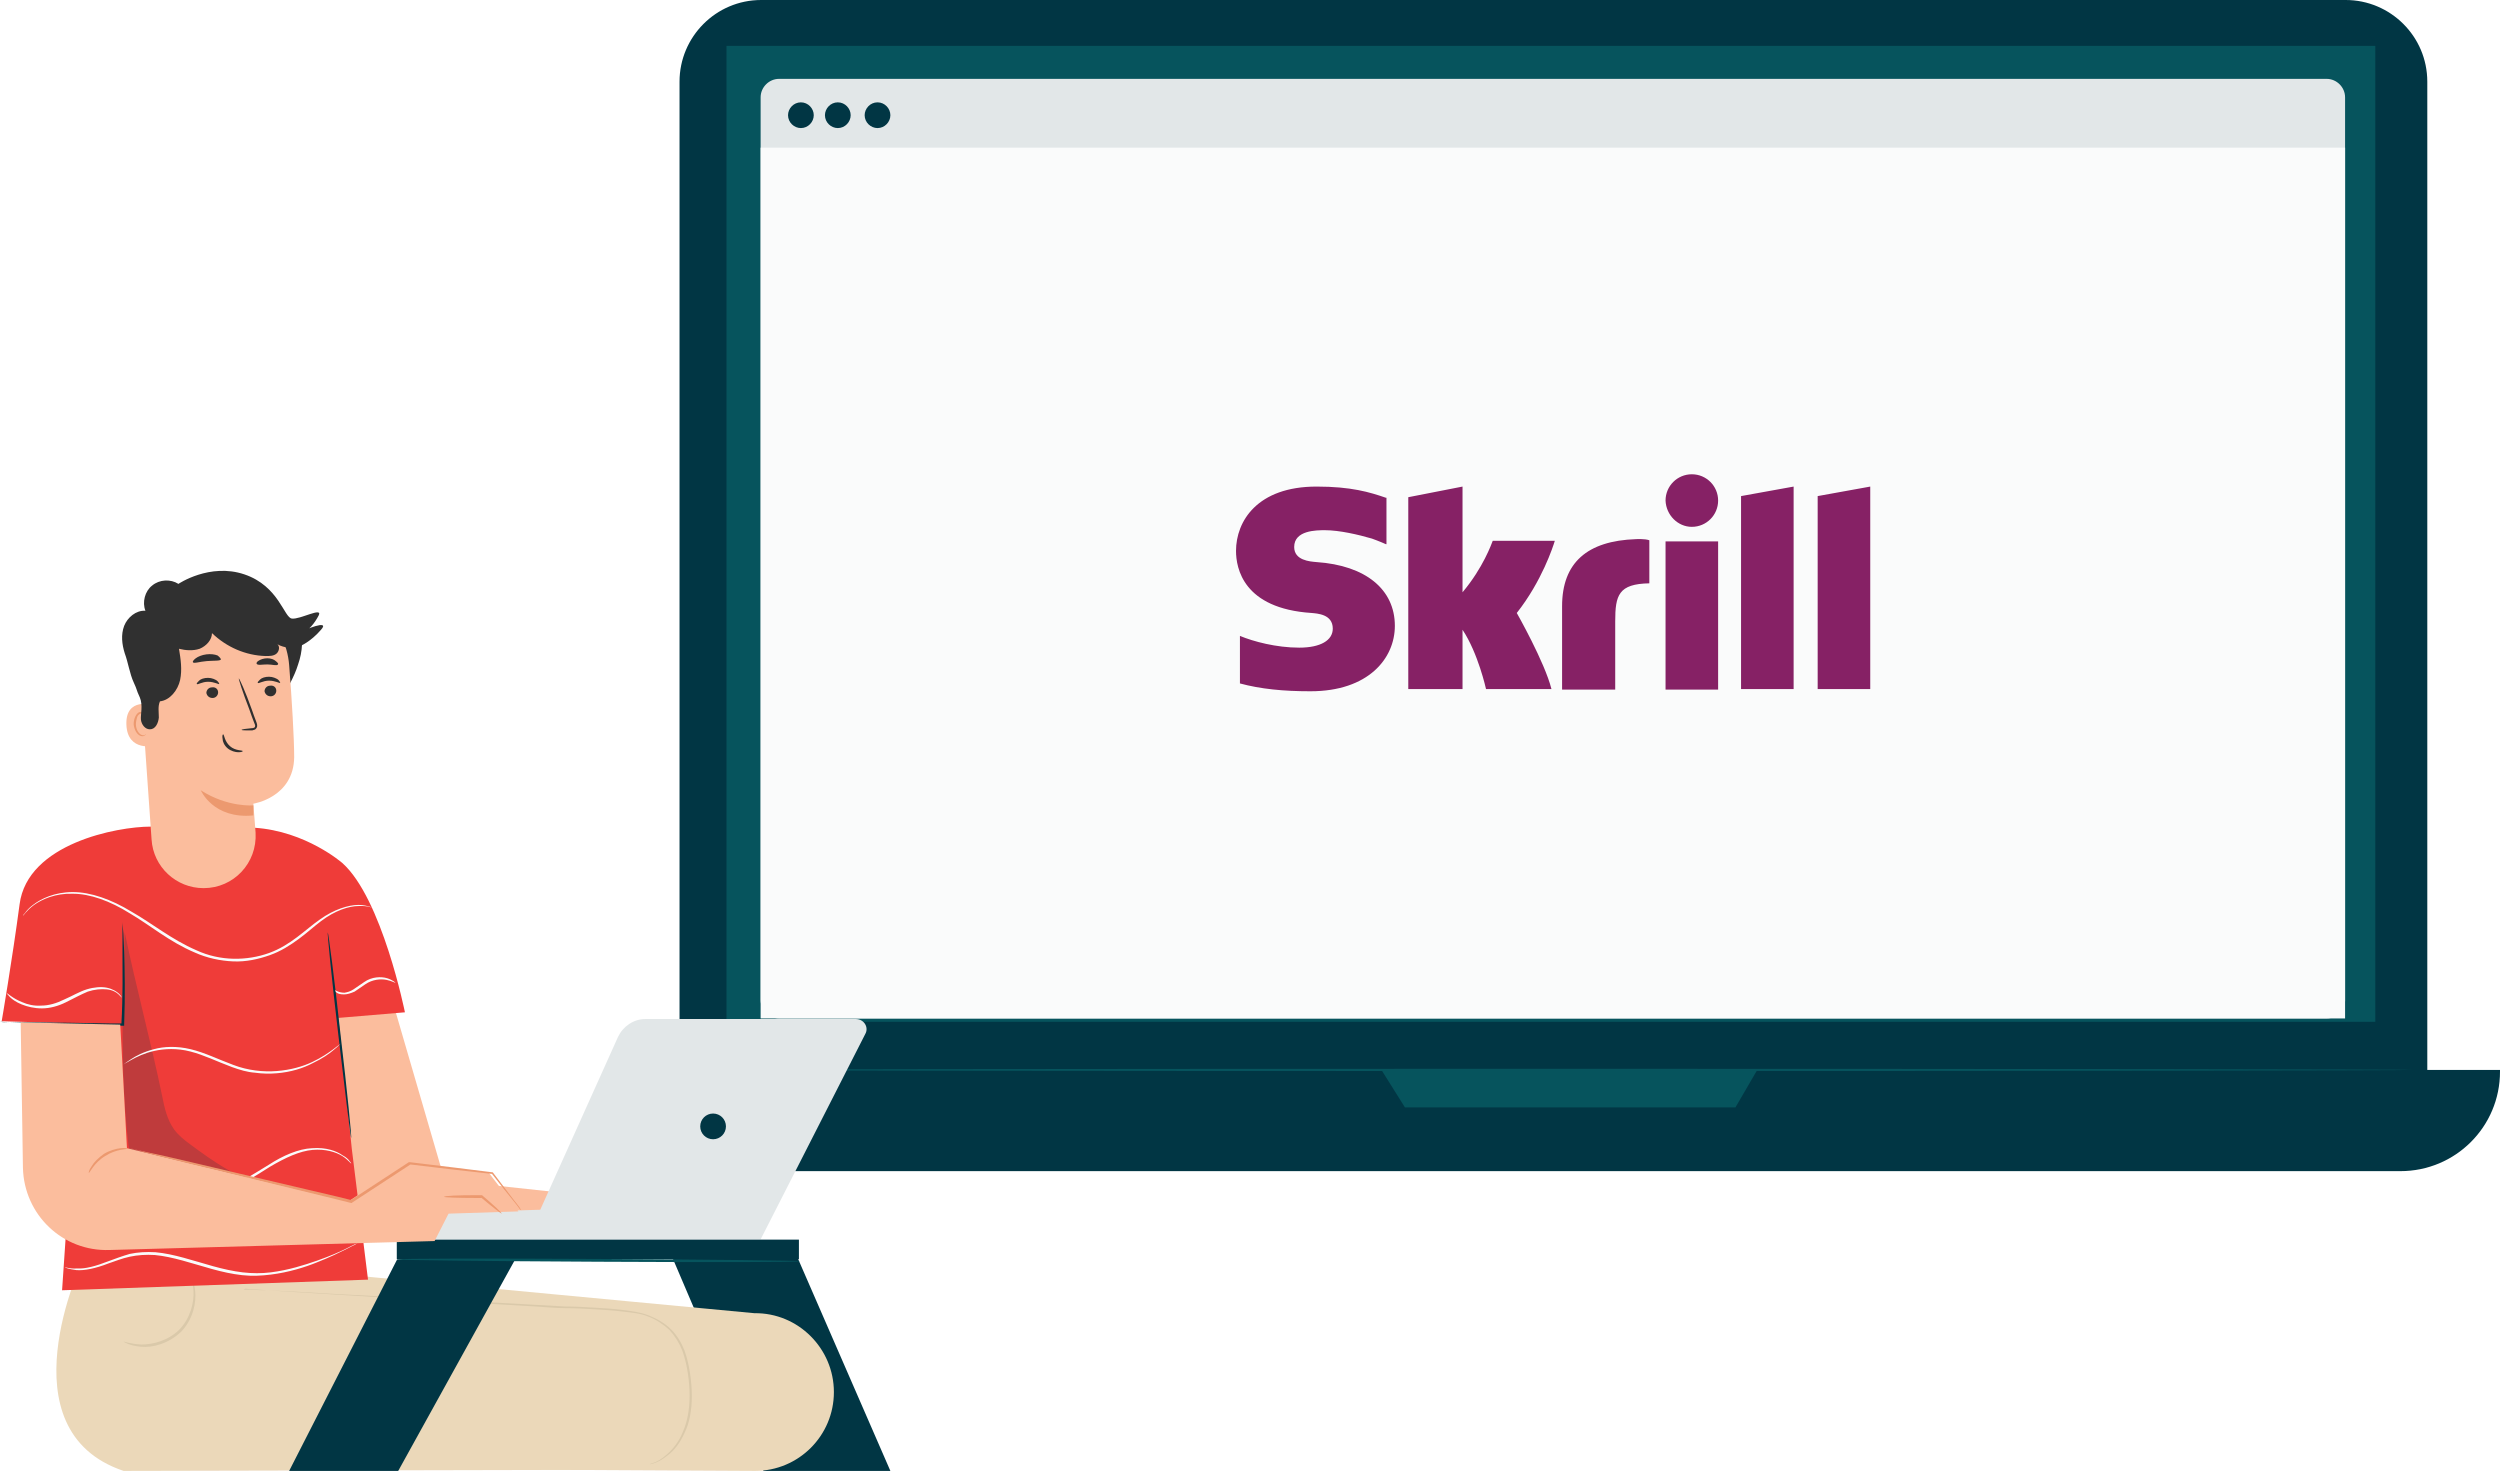
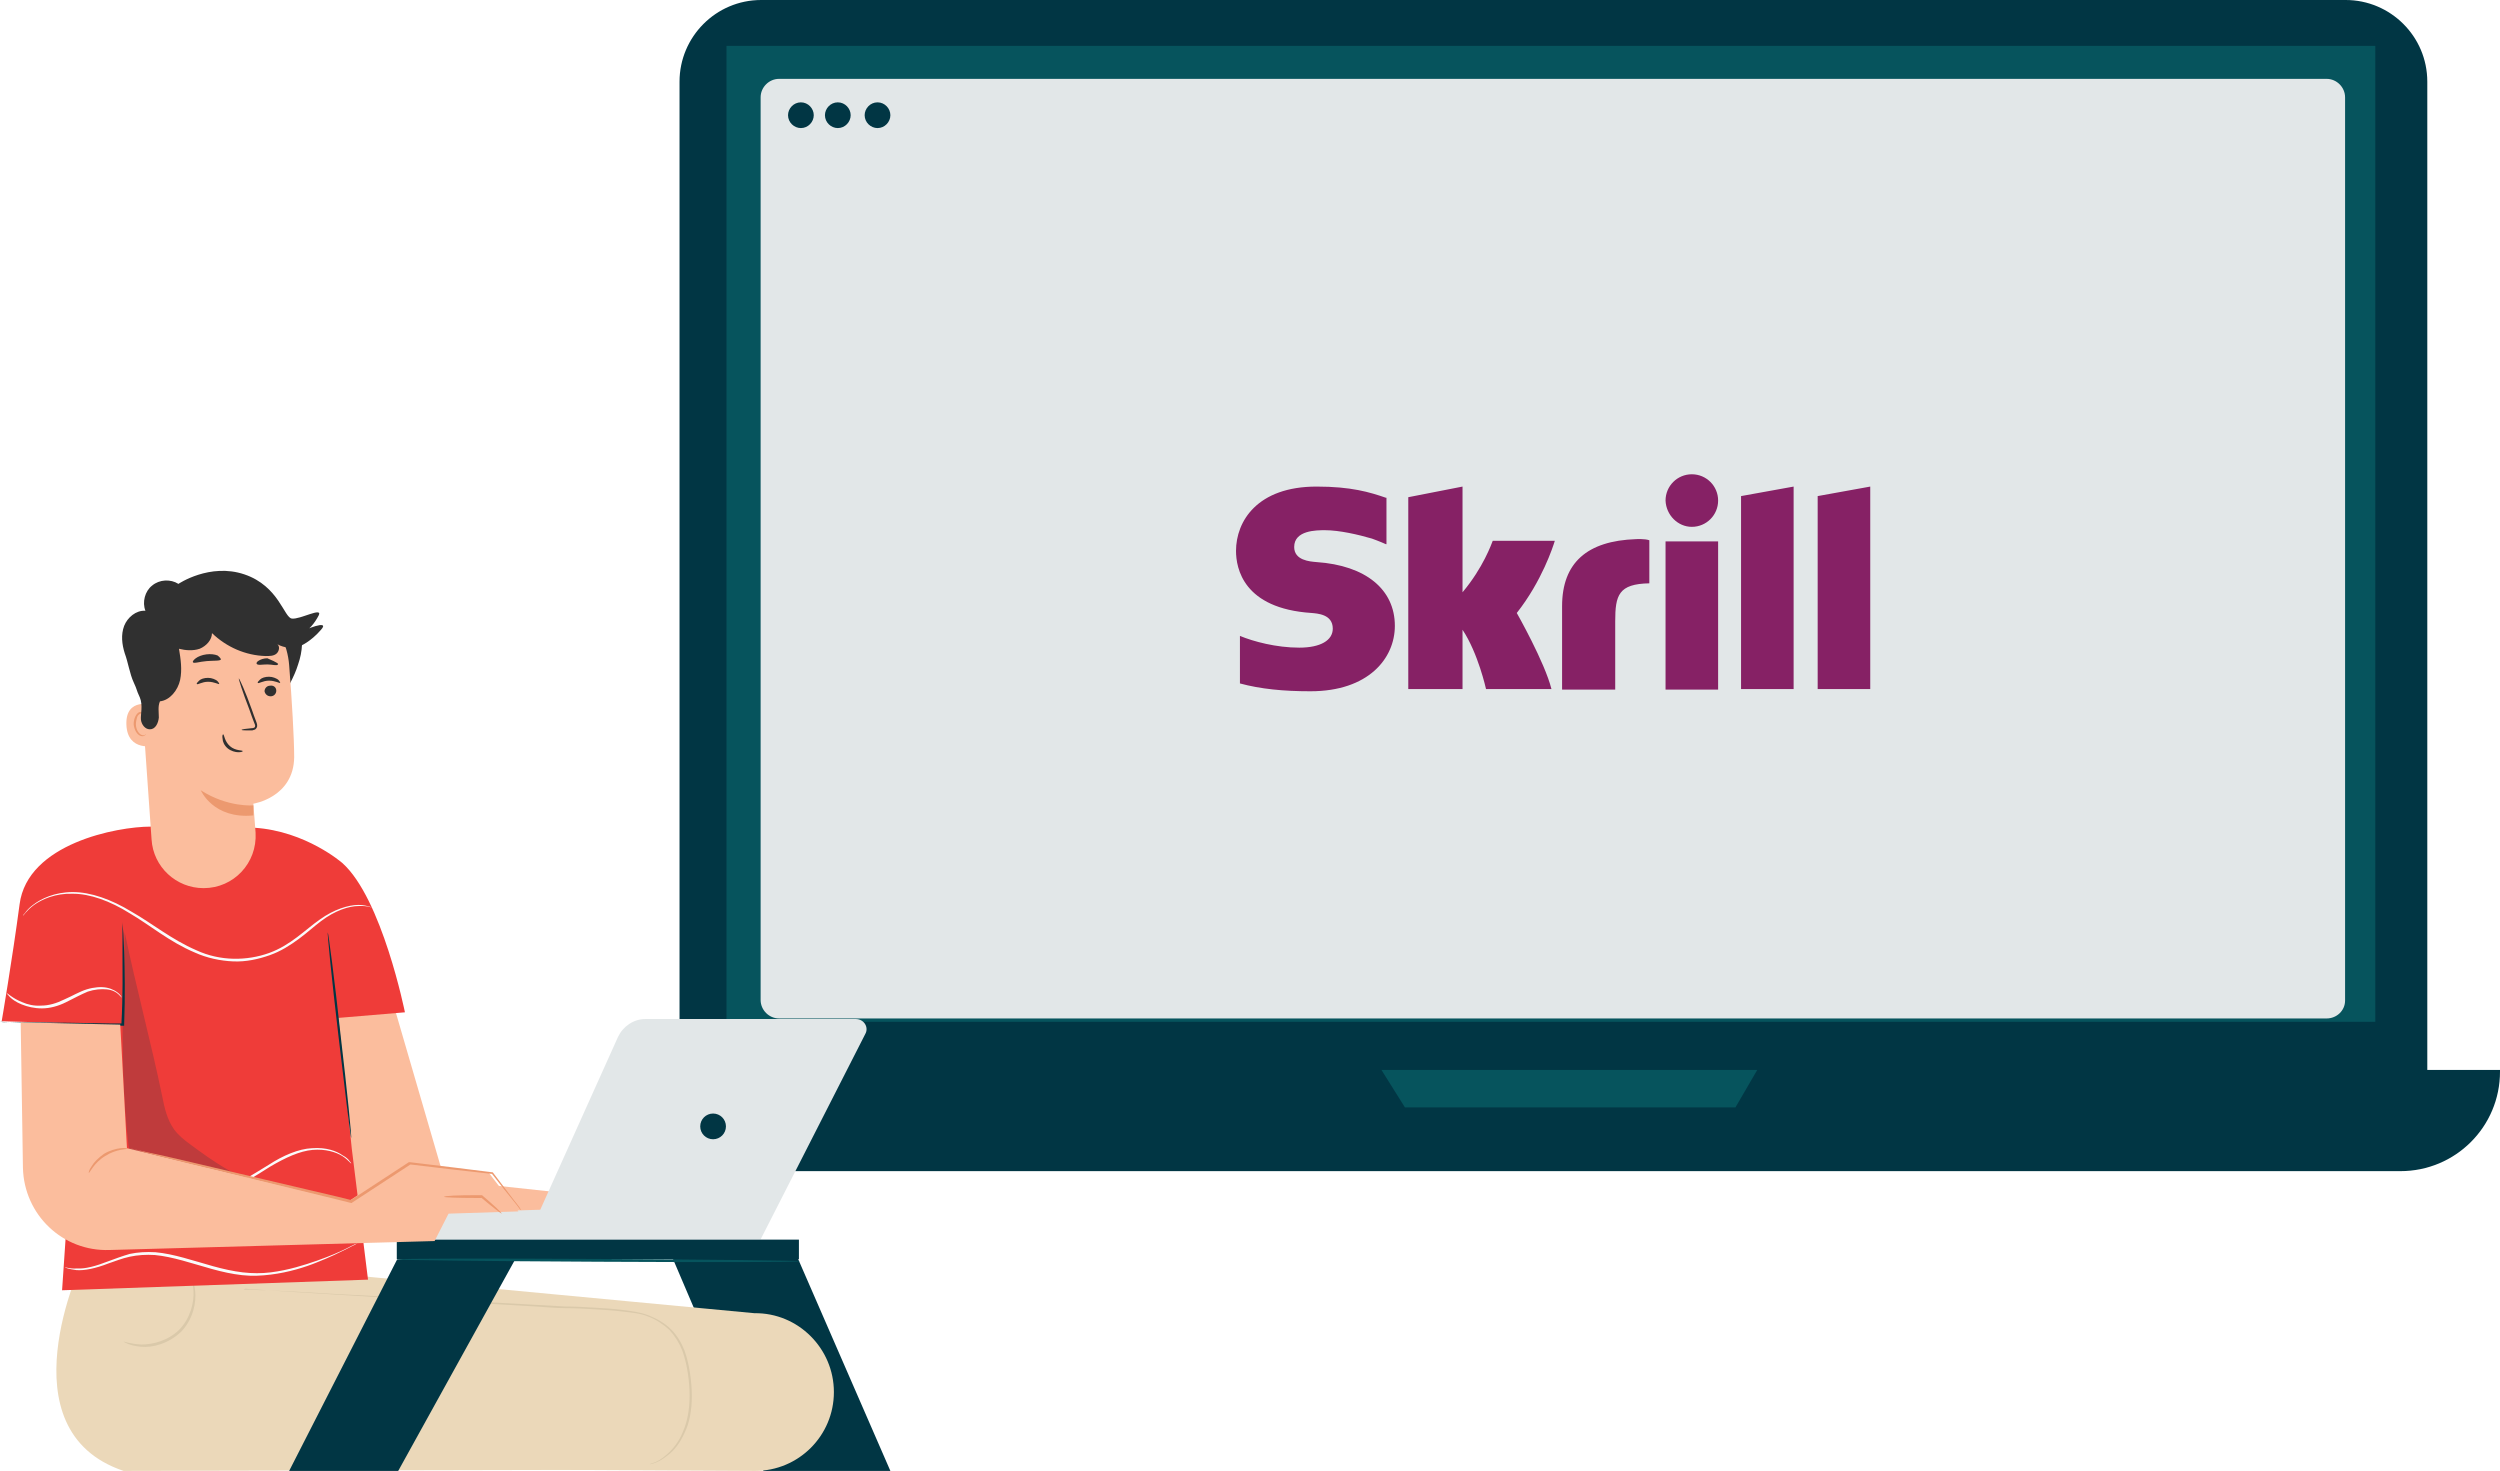
<svg xmlns="http://www.w3.org/2000/svg" version="1.1" id="Layer_1" x="0px" y="0px" viewBox="0 0 447 263" style="enable-background:new 0 0 447 263;" xml:space="preserve">
  <style type="text/css">
	.st0{fill:#013644;}
	.st1{fill:#06545D;}
	.st2{fill:#E2E7E8;}
	.st3{fill:#FAFBFB;}
	.st4{fill:#862165;}
	.st5{fill:#303030;}
	.st6{fill:#EBD8B9;}
	.st7{fill:#DAC9AA;}
	.st8{fill:#FBBD9D;}
	.st9{fill:#EF3C39;}
	.st10{opacity:0.2;}
	.st11{fill:#EC996F;}
</style>
  <g>
    <g>
      <g>
        <g>
          <g>
            <g>
              <g>
                <g>
                  <path class="st0" d="M419.4,206.6H136.1c-8,0-14.6-6.5-14.6-14.6V14.6c0-8,6.5-14.6,14.6-14.6h283.3c8,0,14.6,6.5,14.6,14.6          v177.5C434,200.1,427.5,206.6,419.4,206.6z" />
                </g>
              </g>
            </g>
            <g>
              <g>
                <g>
                  <path class="st0" d="M429.2,209.4H126.3c-9.8,0-17.8-8-17.8-17.8v-0.3H447v0.3C447,201.5,439,209.4,429.2,209.4z" />
                </g>
              </g>
            </g>
            <g>
              <g>
                <g>
                  <rect x="129.9" y="8.2" class="st1" width="294.8" height="174.5" />
                </g>
              </g>
            </g>
            <g>
              <g>
                <g>
                  <polygon class="st1" points="247,191.3 251.2,198 310.3,198 314.2,191.3         " />
                </g>
              </g>
            </g>
          </g>
          <g>
            <g>
              <g>
                <g>
                  <g>
                    <g>
                      <g>
                        <path class="st2" d="M416,182.1H139.3c-1.8,0-3.3-1.5-3.3-3.3V17.4c0-1.8,1.5-3.3,3.3-3.3H416c1.8,0,3.3,1.5,3.3,3.3             v161.5C419.3,180.7,417.8,182.1,416,182.1z" />
                      </g>
                    </g>
                  </g>
                </g>
                <g>
                  <g>
                    <g>
                      <g>
-                         <rect x="136" y="26.4" class="st3" width="283.3" height="155.7" />
-                       </g>
+                         </g>
                    </g>
                  </g>
                </g>
                <g>
                  <g>
                    <g>
                      <g>
                        <path class="st0" d="M159.2,20.6c0,1.2-1,2.3-2.3,2.3c-1.2,0-2.3-1-2.3-2.3c0-1.2,1-2.3,2.3-2.3             C158.2,18.3,159.2,19.4,159.2,20.6z" />
                      </g>
                    </g>
                  </g>
                </g>
                <g>
                  <g>
                    <g>
                      <g>
                        <path class="st0" d="M145.5,20.6c0,1.2-1,2.3-2.3,2.3c-1.2,0-2.3-1-2.3-2.3c0-1.2,1-2.3,2.3-2.3             C144.5,18.3,145.5,19.4,145.5,20.6z" />
                      </g>
                    </g>
                  </g>
                </g>
                <g>
                  <g>
                    <g>
                      <g>
                        <path class="st0" d="M152.1,20.6c0,1.2-1,2.3-2.3,2.3c-1.2,0-2.3-1-2.3-2.3c0-1.2,1-2.3,2.3-2.3             C151.1,18.3,152.1,19.4,152.1,20.6z" />
                      </g>
                    </g>
                  </g>
                </g>
              </g>
            </g>
          </g>
          <g>
            <g>
              <g>
-                 <path class="st1" d="M431.3,191.3c0,0.1-69.4,0.2-154.9,0.2c-85.6,0-154.9-0.1-154.9-0.2c0-0.1,69.3-0.2,154.9-0.2         C362,191.1,431.3,191.2,431.3,191.3z" />
-               </g>
+                 </g>
            </g>
          </g>
        </g>
      </g>
    </g>
    <g>
      <path class="st4" d="M311.3,88.7l9.4-1.7v36.2h-9.4V88.7z M325,88.7v34.5h9.4V87L325,88.7z M297.8,123.3h9.4V96.8h-9.4V123.3z     M235.4,100.5c-1.2-0.1-4-0.3-4-2.7c0-3,4-3,5.5-3c2.6,0,6,0.8,8.4,1.5c0,0,1.4,0.5,2.5,1l0.1,0v-0.1V89l-0.1,0    c-2.9-1-6.2-2-12.4-2c-10.6,0-14.4,6.2-14.4,11.5c0,3.1,1.3,10.3,13.5,11.1c1,0.1,3.8,0.2,3.8,2.8c0,2.1-2.2,3.4-6,3.4    c-4.1,0-8.2-1.1-10.6-2.1v8.5c3.7,1,7.8,1.4,12.6,1.4c10.4,0,15.1-5.9,15.1-11.7C249.4,105.4,244.2,101.1,235.4,100.5z     M292.5,96.4c-8.7,0.3-13.2,4.2-13.2,12v14.9h9.5v-12.2c0-4.7,0.6-6.7,6.1-6.8v-7.7C294.1,96.3,292.5,96.4,292.5,96.4z     M266.9,96.7c-0.2,0.5-1.7,4.8-5.4,9.2V87l-9.7,1.9v34.3h9.7v-10.6c2.8,4.2,4.2,10.6,4.2,10.6h11.7c-1.2-4.8-6.2-13.6-6.2-13.6    c4.5-5.7,6.5-11.9,6.8-12.9H266.9z M302.5,94.2c2.6,0,4.7-2.1,4.7-4.7c0-2.6-2.1-4.7-4.7-4.7c-2.6,0-4.7,2.1-4.7,4.7    C297.9,92.1,300,94.2,302.5,94.2z" />
    </g>
  </g>
  <g>
    <g>
      <g>
        <path class="st5" d="M53.5,111.7c0.8,2.3,0.6,4.8-0.2,7.1c-0.7,2.3-2,4.4-3.2,6.5c-1.6-4.1-3.2-8.2-4.3-12.4     c-0.2-0.9-0.4-2,0.2-2.7c0.5-0.5,1.3-0.6,2-0.6c2.1,0.1,4.2,1,5.8,2.5" />
      </g>
      <g>
        <polygon class="st0" points="142.7,225.1 159.2,263 136.5,263 120.2,224.8    " />
      </g>
      <g>
        <g>
          <g>
            <g>
              <g>
                <g>
                  <path class="st6" d="M44.3,262.5c-22.3-7.4-7-36.9-7-36.9l97.6,9.2c7.8-0.1,14.2,6.3,14.2,14.1l0,0          c0,7.8-6.3,14.1-14.1,14.1L44.3,262.5" />
                </g>
              </g>
            </g>
          </g>
        </g>
        <g>
          <g>
            <g>
              <g>
                <g>
                  <path class="st6" d="M22.1,263c-21.7-7.3-7.4-37.4-7.4-37.4l95.1,9c9.3,0.1,13.8,4.6,13.8,14.1l0,0          c0,7.8-2.9,14.4-13.8,14.1L22.1,263" />
                </g>
              </g>
            </g>
          </g>
        </g>
        <g>
          <g>
            <g>
              <g>
                <g>
                  <g>
                    <path class="st7" d="M43.5,230.6c0,0,0.1,0,0.3,0c0.2,0,0.5,0,0.8,0c0.7,0,1.7,0.1,3,0.1c2.7,0.1,6.5,0.3,11.2,0.6           c9.5,0.5,22.5,1.2,36.9,2c1.8,0.1,3.6,0.2,5.3,0.3c1.8,0,3.5,0.1,5.2,0.2c1.7,0.1,3.4,0.2,5,0.4c1.6,0.2,3.3,0.4,4.8,1           c1.5,0.6,2.9,1.4,4,2.5c1.1,1.1,1.9,2.5,2.4,3.8c0.5,1.4,0.8,2.8,1,4.2c0.2,1.4,0.3,2.7,0.3,3.9c0,2.5-0.4,4.8-1.3,6.6           c-0.8,1.8-1.9,3.2-3,4c-1.1,0.9-2,1.3-2.7,1.5c-0.7,0.2-0.7,0.1,0-0.1c0.7-0.2,1.6-0.7,2.6-1.6c1-0.9,2.1-2.2,2.8-4           c0.8-1.8,1.2-4,1.2-6.5c0-1.2-0.1-2.5-0.3-3.9c-0.2-1.3-0.5-2.7-1-4.1c-0.5-1.3-1.3-2.6-2.3-3.7c-1.1-1-2.4-1.9-3.8-2.4           c-1.4-0.6-3-0.7-4.6-0.9c-1.6-0.2-3.3-0.3-5-0.4c-1.7-0.1-3.4-0.2-5.2-0.2c-1.8,0-3.5-0.2-5.3-0.3           c-14.4-0.8-27.4-1.6-36.9-2.2c-4.7-0.3-8.5-0.5-11.2-0.7c-1.3-0.1-2.3-0.2-3-0.2c-0.3,0-0.6-0.1-0.8-0.1           C43.6,230.6,43.5,230.6,43.5,230.6z" />
                  </g>
                </g>
              </g>
            </g>
          </g>
        </g>
        <g>
          <g>
            <g>
              <g>
                <g>
                  <path class="st7" d="M22.1,239.9c0,0,0.3,0.2,0.8,0.4c0.5,0.2,1.3,0.4,2.3,0.5c2,0.2,4.9-0.5,7.2-2.7          c2.2-2.3,2.7-5.3,2.5-7.2c-0.1-1-0.3-1.8-0.5-2.3c-0.2-0.5-0.4-0.8-0.4-0.8c-0.1,0,0.5,1.1,0.6,3.1c0.1,1.9-0.5,4.7-2.5,6.8          c-2.1,2.1-4.9,2.7-6.8,2.7C23.2,240.3,22.1,239.8,22.1,239.9z" />
                </g>
              </g>
            </g>
          </g>
        </g>
      </g>
      <g>
        <g>
          <polygon class="st8" points="70.5,180.1 79.5,211 112.9,214.6 112.9,220.5 63.8,221.2 57.1,181     " />
        </g>
      </g>
      <g>
        <g>
          <path class="st9" d="M26.9,147.8c-5.9,0-22,3-23.4,13.9c-1.3,9.8-3.2,20.9-3.2,20.9l21.1,0.6l-7.2,1.9l-3.1,45.6l54.7-1.9      l-2.9-23.4l-2.4-23.4l0,0l11.9-1c0,0-4.1-20.4-11.2-26.7c0,0-6.5-5.7-15.7-6.3C36.4,147.2,26.9,147.8,26.9,147.8" />
        </g>
      </g>
      <g>
        <g>
          <g>
            <path class="st0" d="M58.6,166.7c-0.1,0,0.7,8.3,1.9,18.4c1.2,10.2,2.2,18.4,2.3,18.4c0.1,0-0.7-8.3-1.9-18.4       C59.8,174.9,58.7,166.7,58.6,166.7z" />
          </g>
        </g>
      </g>
      <g class="st10">
        <g>
          <g>
            <path class="st0" d="M22.3,166.7c2,9.7,4.7,19.6,6.7,29.3c0.4,2.1,0.9,4.2,2.1,5.9c0.8,1.1,1.8,1.9,2.9,2.7       c4,3,8.2,5.8,12.9,7.5c-6.8-0.6-13.5-1.7-20.1-3.5c-1.1-0.3-2.3-0.7-3-1.6c-0.6-0.8-0.8-1.9-0.9-2.9       C21.5,191.7,21.9,179.2,22.3,166.7" />
          </g>
        </g>
      </g>
      <g>
        <g>
          <g>
            <path class="st0" d="M0,182.7c0,0,0.6,0.1,1.6,0.1c1.1,0,2.6,0.1,4.3,0.2c3.7,0.1,8.7,0.2,14.3,0.4c0.6,0,1.2,0,1.8,0l0.2,0       l0-0.2c0.2-5.2,0.1-9.8,0-13.1c-0.1-1.7-0.1-3-0.2-3.9c-0.1-0.9-0.1-1.4-0.1-1.4c0,0,0,0.5,0,1.4c0,1,0,2.3,0,3.9       c0,3.3,0.1,7.9-0.2,13.1l0.2-0.2c-0.6,0-1.2,0-1.8,0c-5.6-0.1-10.6-0.2-14.3-0.2c-1.8,0-3.2,0-4.3,0C0.6,182.7,0,182.7,0,182.7       z" />
          </g>
        </g>
      </g>
      <g>
        <g>
          <g>
            <path class="st2" d="M154.7,184.9l-18.7,36.7H77.2l2.4-4.8l17-0.5l13.9-30.9c0.9-1.9,2.8-3.2,4.9-3.2h37.6       C154.5,182.2,155.4,183.7,154.7,184.9z" />
          </g>
        </g>
        <g>
          <g>
            <circle class="st0" cx="127.5" cy="201.4" r="2.3" />
          </g>
        </g>
      </g>
      <g>
        <g>
          <g>
            <g>
              <g>
                <g>
                  <g>
                    <g>
                      <g>
                        <g>
                          <g>
                            <g>
                              <g>
                                <g>
                                  <g>
                                    <path class="st8" d="M25,120.2l2.1,29.9c0.3,4.9,4.4,8.7,9.3,8.7l0,0c5.4,0,9.6-4.5,9.3-9.9                   c-0.2-2.8-0.4-5.2-0.4-5.2s7.2-1.1,7.3-8.3c0-3.4-0.4-10.1-0.9-16.5c-0.6-7.4-6.8-13.1-14.2-13.1h0                   C30,106.1,24.3,112.7,25,120.2z" />
                                  </g>
                                </g>
                              </g>
                            </g>
                          </g>
                        </g>
                      </g>
                    </g>
                    <g>
                      <g>
                        <g>
                          <g>
                            <g>
                              <g>
                                <g>
                                  <g>
                                    <path class="st11" d="M45.3,144c0,0-4.6,0.4-9.4-2.7c0,0,2.2,5.2,9.4,4.5L45.3,144z" />
                                  </g>
                                </g>
                              </g>
                            </g>
                          </g>
                        </g>
                      </g>
                    </g>
                  </g>
                </g>
              </g>
              <g>
                <g>
                  <g>
                    <g>
                      <g>
                        <g>
                          <g>
                            <g>
                              <g>
                                <g>
                                  <g>
                                    <g>
                                      <g>
                                        <g>
                                          <path class="st5" d="M49.4,123.5c0,0.5-0.4,1-1,1c-0.6,0-1-0.4-1.1-0.9c0-0.5,0.4-1,1-1                      C48.9,122.5,49.4,122.9,49.4,123.5z" />
                                        </g>
                                      </g>
                                    </g>
                                  </g>
                                </g>
                              </g>
                            </g>
                          </g>
                          <g>
                            <g>
                              <g>
                                <g>
                                  <g>
                                    <g>
                                      <g>
                                        <g>
                                          <g>
                                            <path class="st5" d="M50.1,122.1c-0.1,0.1-0.9-0.4-2-0.4c-1.1,0-1.9,0.6-2,0.4c-0.1-0.1,0.1-0.3,0.4-0.6                       c0.3-0.3,0.9-0.5,1.6-0.5c0.7,0,1.3,0.3,1.6,0.5C50,121.8,50.1,122,50.1,122.1z" />
                                          </g>
                                        </g>
                                      </g>
                                    </g>
                                  </g>
                                </g>
                              </g>
                            </g>
                          </g>
                        </g>
                        <g>
                          <g>
                            <g>
                              <g>
                                <g>
                                  <g>
                                    <g>
                                      <g>
                                        <g>
-                                           <path class="st5" d="M39,123.8c0,0.5-0.4,1-1,1c-0.6,0-1-0.4-1.1-0.9c0-0.5,0.4-1,1-1                      C38.5,122.8,39,123.2,39,123.8z" />
-                                         </g>
+                                           </g>
                                      </g>
                                    </g>
                                  </g>
                                </g>
                              </g>
                            </g>
                          </g>
                          <g>
                            <g>
                              <g>
                                <g>
                                  <g>
                                    <g>
                                      <g>
                                        <g>
                                          <g>
                                            <path class="st5" d="M39.2,122.3c-0.1,0.1-0.9-0.4-2-0.4c-1.1,0-1.9,0.6-2,0.4c-0.1-0.1,0.1-0.3,0.4-0.6                       c0.3-0.3,0.9-0.5,1.6-0.5c0.7,0,1.3,0.3,1.6,0.5C39.1,122,39.2,122.2,39.2,122.3z" />
                                          </g>
                                        </g>
                                      </g>
                                    </g>
                                  </g>
                                </g>
                              </g>
                            </g>
                          </g>
                        </g>
                        <g>
                          <g>
                            <g>
                              <g>
                                <g>
                                  <g>
                                    <g>
                                      <g>
                                        <g>
                                          <path class="st5" d="M43.2,130.5c0-0.1,0.7-0.2,1.8-0.3c0.3,0,0.6-0.1,0.6-0.3c0.1-0.2-0.1-0.5-0.2-0.8                      c-0.3-0.7-0.5-1.4-0.8-2.2c-1.2-3.1-2-5.6-1.9-5.6c0.1,0,1.2,2.4,2.3,5.5c0.3,0.8,0.5,1.5,0.8,2.2                      c0.1,0.3,0.3,0.7,0.1,1.1c-0.1,0.2-0.3,0.4-0.5,0.4c-0.2,0.1-0.3,0.1-0.5,0.1C43.9,130.6,43.2,130.6,43.2,130.5                      z" />
                                        </g>
                                      </g>
                                    </g>
                                  </g>
                                </g>
                              </g>
                            </g>
                          </g>
                        </g>
                        <g>
                          <g>
                            <g>
                              <g>
                                <g>
                                  <g>
                                    <g>
                                      <g>
                                        <g>
                                          <path class="st5" d="M39.9,131.3c0.2,0,0.2,1.2,1.2,2.1c1,0.9,2.3,0.7,2.3,0.9c0,0.1-0.3,0.2-0.8,0.2                      c-0.5,0-1.3-0.2-1.9-0.7c-0.6-0.5-0.9-1.2-0.9-1.7C39.7,131.6,39.8,131.3,39.9,131.3z" />
                                        </g>
                                      </g>
                                    </g>
                                  </g>
                                </g>
                              </g>
                            </g>
                          </g>
                        </g>
                      </g>
                    </g>
                  </g>
                  <g>
                    <g>
                      <g>
                        <g>
                          <g>
                            <g>
                              <g>
                                <g>
                                  <path class="st5" d="M39.5,117.9c-0.1,0.3-1.2,0.2-2.5,0.3c-1.3,0.1-2.4,0.5-2.5,0.2c-0.1-0.1,0.1-0.4,0.5-0.7                  c0.4-0.3,1.1-0.6,1.9-0.7c0.8-0.1,1.5,0,2,0.2C39.3,117.5,39.5,117.8,39.5,117.9z" />
                                </g>
                              </g>
                            </g>
                          </g>
                        </g>
                      </g>
                    </g>
                  </g>
                  <g>
                    <g>
                      <g>
                        <g>
                          <g>
                            <g>
                              <g>
                                <g>
-                                   <path class="st5" d="M49.7,118.8c-0.2,0.3-1,0-1.9,0c-0.9,0-1.7,0.2-1.9-0.1c-0.1-0.1,0-0.4,0.4-0.6                  c0.3-0.2,0.9-0.4,1.5-0.4c0.6,0,1.2,0.2,1.5,0.5C49.7,118.5,49.8,118.7,49.7,118.8z" />
+                                   <path class="st5" d="M49.7,118.8c-0.2,0.3-1,0-1.9,0c-0.9,0-1.7,0.2-1.9-0.1c-0.1-0.1,0-0.4,0.4-0.6                  c0.3-0.2,0.9-0.4,1.5-0.4C49.7,118.5,49.8,118.7,49.7,118.8z" />
                                </g>
                              </g>
                            </g>
                          </g>
                        </g>
                      </g>
                    </g>
                  </g>
                </g>
              </g>
              <g>
                <g>
                  <g>
                    <g>
                      <g>
                        <g>
                          <g>
                            <g>
                              <g>
                                <path class="st8" d="M27.4,126.1c-0.1-0.1-5-1.5-4.8,3.5c0.2,4.9,5.1,3.8,5.1,3.6C27.7,133,27.4,126.1,27.4,126.1z" />
                              </g>
                            </g>
                          </g>
                        </g>
                      </g>
                    </g>
                  </g>
                </g>
                <g>
                  <g>
                    <g>
                      <g>
                        <g>
                          <g>
                            <g>
                              <g>
                                <g>
                                  <path class="st11" d="M26.1,131.3c0,0-0.1,0.1-0.2,0.1c-0.1,0.1-0.4,0.1-0.6,0c-0.5-0.2-1-1-1-1.9                  c0-0.4,0.1-0.9,0.2-1.2c0.1-0.4,0.4-0.6,0.6-0.7c0.3-0.1,0.5,0.1,0.5,0.2c0.1,0.1,0,0.2,0.1,0.2                  c0,0,0.1-0.1,0.1-0.3c0-0.1-0.1-0.2-0.2-0.3c-0.1-0.1-0.3-0.1-0.5-0.1c-0.4,0-0.7,0.4-0.9,0.8                  c-0.2,0.4-0.3,0.9-0.3,1.4c0.1,1,0.6,1.9,1.3,2.1c0.4,0.1,0.6,0,0.8-0.2C26.1,131.5,26.1,131.3,26.1,131.3z" />
                                </g>
                              </g>
                            </g>
                          </g>
                        </g>
                      </g>
                    </g>
                  </g>
                </g>
              </g>
            </g>
          </g>
        </g>
      </g>
      <g>
        <rect x="71" y="221.7" transform="matrix(-1 -4.489532e-11 4.489532e-11 -1 213.846 446.845)" class="st0" width="71.9" height="3.5" />
      </g>
      <g>
        <polygon class="st0" points="93.1,223.4 71.2,263 51.7,263 71,225.2    " />
      </g>
      <g>
        <g>
          <path class="st1" d="M71,225.2c0,0.1,16.1,0.3,36,0.4c19.9,0.1,36,0.1,36-0.1c0-0.1-16.1-0.3-36-0.4C87.1,225,71,225,71,225.2z" />
        </g>
      </g>
      <g>
        <path class="st5" d="M53.7,115.5c-1.3,0.5-2.8,0.4-4.1-0.3c0.5,0.4,0.3,1.3-0.2,1.7c-0.5,0.4-1.2,0.4-1.9,0.4     c-3.6-0.1-7-1.6-9.6-4.1c0,1.2-1,2.3-2.2,2.8c-1.2,0.4-2.5,0.3-3.7,0c0.3,1.8,0.6,3.7,0.2,5.6c-0.4,1.8-1.8,3.6-3.6,3.8     c-0.4,0.9-0.2,1.9-0.2,2.9c-0.1,1-0.6,2.1-1.6,2.1c-0.9,0-1.5-0.9-1.6-1.7c-0.1-0.9,0.4-2.6-0.2-4c-0.7-1.5-0.4-1.2-1.1-2.7     c-0.7-1.5-1-3.6-1.6-5.2c-0.5-1.6-0.7-3.3-0.1-4.9c0.6-1.5,2.1-2.8,3.8-2.7c-0.6-1.5-0.1-3.5,1.2-4.5c1.3-1.1,3.3-1.2,4.7-0.3     c0,0,5.6-3.8,11.8-1.7c6.2,2.1,7.1,7.8,8.5,7.9c1.4,0.2,5.5-2.1,4.8-0.6c-0.7,1.4-1.9,2.8-2.5,2.8s4.7-2.2,2.9-0.2     C55.5,114.8,53.7,115.5,53.7,115.5z" />
      </g>
      <g>
        <g>
          <path class="st3" d="M4.1,163.7c0.1,0.1,0.5-0.8,2-1.9c1.4-1,3.8-2.1,6.9-2c3.1,0,6.7,1.3,10.2,3.5c3.6,2.1,7.1,5.1,11.6,7      c2.2,1,4.6,1.5,6.9,1.6c2.3,0.1,4.5-0.4,6.5-1.1c2-0.7,3.7-1.8,5.2-2.9c1.5-1.1,2.8-2.3,4-3.2c2.5-1.9,5-2.7,6.7-2.7      c1.7-0.1,2.7,0.4,2.7,0.4c0,0-0.1,0-0.2-0.1c-0.1,0-0.3-0.1-0.5-0.2c-0.4-0.1-1.1-0.3-2-0.3c-1.8,0-4.4,0.8-6.9,2.6      c-2.6,1.8-5.2,4.6-9.1,6c-3.9,1.4-8.7,1.5-13-0.5c-4.4-1.9-7.9-4.8-11.6-6.9c-3.6-2.2-7.3-3.5-10.5-3.5c-3.2,0-5.7,1.2-7.1,2.3      c-0.7,0.5-1.2,1.1-1.4,1.4C4.2,163.5,4.1,163.7,4.1,163.7z" />
        </g>
      </g>
      <g>
        <g>
-           <path class="st3" d="M22.1,190.3c0,0,0.5-0.3,1.4-0.8c0.9-0.5,2.3-1.2,4.1-1.6c1.8-0.4,4.1-0.5,6.4,0.1c2.4,0.6,4.8,1.8,7.5,2.8      c1.4,0.5,2.7,0.9,4.1,1c1.4,0.2,2.7,0.2,3.9,0.1c2.5-0.2,4.7-0.9,6.4-1.8c1.7-0.8,3-1.7,3.8-2.4c0.4-0.3,0.7-0.6,0.9-0.8      c0.2-0.2,0.3-0.3,0.3-0.3c0,0-0.5,0.4-1.3,1c-0.8,0.6-2.1,1.5-3.8,2.3c-1.7,0.8-3.8,1.4-6.3,1.6c-2.4,0.2-5.2-0.1-7.8-1.1      c-2.7-1-5.1-2.2-7.6-2.8c-2.5-0.6-4.8-0.5-6.6,0c-1.9,0.5-3.2,1.2-4.1,1.8c-0.4,0.3-0.8,0.5-1,0.7      C22.2,190.2,22.1,190.3,22.1,190.3z" />
-         </g>
+           </g>
      </g>
      <g>
        <g>
          <path class="st3" d="M14.2,207.3c0,0.1,0.7-0.3,2-0.6c1.3-0.3,3.2-0.2,5.5,0.5c1.1,0.4,2.3,0.9,3.5,1.5c1.2,0.6,2.5,1.4,3.9,2.2      c1.4,0.7,2.9,1.5,4.6,2c1.7,0.5,3.5,0.6,5.4,0.2c3.7-0.8,6.6-2.9,9.2-4.5c2.7-1.6,5.3-2.8,7.6-3c2.3-0.2,4.2,0.4,5.3,1.1      c1.1,0.7,1.5,1.4,1.6,1.3c0,0-0.1-0.2-0.3-0.4c-0.2-0.3-0.6-0.7-1.2-1c-1.1-0.8-3-1.5-5.5-1.3c-2.4,0.1-5.2,1.3-7.8,3      c-2.7,1.6-5.6,3.7-9.1,4.4c-1.7,0.4-3.5,0.3-5.1-0.2c-1.6-0.5-3.1-1.2-4.5-1.9c-1.4-0.7-2.7-1.5-3.9-2.1      c-1.3-0.6-2.5-1.1-3.6-1.5c-2.3-0.7-4.3-0.7-5.6-0.3c-0.7,0.2-1.1,0.4-1.5,0.5C14.3,207.2,14.1,207.3,14.2,207.3z" />
        </g>
      </g>
      <g>
        <g>
          <path class="st3" d="M11.6,226.6c0,0,0.2,0.1,0.5,0.2c0.3,0.1,0.9,0.2,1.6,0.3c1.4,0.1,3.4-0.3,5.7-1.2c1.2-0.4,2.4-0.9,3.8-1.2      c1.4-0.3,2.9-0.4,4.5-0.3c3.2,0.3,6.6,1.5,10.2,2.5c1.8,0.5,3.6,0.9,5.4,1.1c1.8,0.2,3.5,0.1,5.1-0.1c3.2-0.4,6.1-1.3,8.3-2.2      c2.3-0.9,4.1-1.8,5.3-2.4c0.6-0.3,1.1-0.6,1.4-0.7c0.3-0.2,0.5-0.3,0.5-0.3c0,0-0.2,0.1-0.5,0.2c-0.4,0.2-0.9,0.4-1.4,0.7      c-1.2,0.6-3,1.4-5.3,2.2c-2.3,0.8-5.1,1.7-8.3,2.1c-1.6,0.2-3.3,0.2-5,0c-1.7-0.2-3.5-0.6-5.3-1.1c-3.6-1-7-2.2-10.3-2.5      c-1.6-0.1-3.2,0-4.6,0.3c-1.4,0.4-2.7,0.9-3.8,1.3c-2.3,0.9-4.2,1.4-5.6,1.3C12.3,226.9,11.6,226.5,11.6,226.6z" />
        </g>
      </g>
      <g>
        <g>
          <path class="st3" d="M1.2,177.6c0,0,0.2,0.3,0.6,0.7c0.4,0.4,1.1,0.9,2.1,1.3c1,0.4,2.2,0.7,3.6,0.7c1.4,0,2.9-0.4,4.3-1.1      c1.4-0.7,2.7-1.4,3.9-1.9c1.2-0.4,2.4-0.5,3.4-0.4c1,0.1,1.7,0.5,2.1,0.9c0.4,0.4,0.6,0.6,0.6,0.6c0,0-0.1-0.3-0.5-0.7      c-0.4-0.4-1.2-0.9-2.2-1.1c-1-0.2-2.3-0.1-3.6,0.3c-1.3,0.4-2.6,1.2-4,1.8c-1.4,0.7-2.8,1.1-4.1,1.1c-1.3,0.1-2.5-0.2-3.4-0.6      C2.2,178.5,1.3,177.5,1.2,177.6z" />
        </g>
      </g>
      <g>
        <g>
-           <path class="st3" d="M59.9,177.1c0,0,0.1,0.2,0.3,0.4c0.3,0.2,0.7,0.3,1.3,0.3c0.6,0,1.2-0.2,1.9-0.5c0.6-0.4,1.2-0.8,1.9-1.3      c1.3-0.9,2.8-1,3.8-0.8c1,0.2,1.6,0.6,1.6,0.5c0,0-0.5-0.5-1.5-0.8c-1-0.3-2.7-0.3-4.1,0.7c-0.7,0.5-1.3,0.9-1.9,1.3      c-0.6,0.4-1.1,0.5-1.6,0.6C60.5,177.5,60,177,59.9,177.1z" />
-         </g>
+           </g>
      </g>
      <g>
        <g>
          <g>
            <path class="st8" d="M87.4,209.7L72.7,208l-10.4,6.8l-39.6-9.5l-1.2-22.1l-17.8-0.4l0.4,26c0.2,8.4,7.1,15,15.5,14.7l58.1-1.6       l2.5-4.9l12.5-0.4L87.4,209.7z" />
          </g>
        </g>
        <g>
          <g>
            <g>
              <path class="st11" d="M23.2,205.3c0,0,0.3,0.1,0.7,0.2c0.5,0.1,1.3,0.3,2.2,0.6c1.9,0.5,4.6,1.2,8,2c6.8,1.6,16,3.9,26.3,6.4        c0.8,0.2,1.6,0.4,2.4,0.6l0.1,0L63,215c3.7-2.4,7.2-4.7,10.4-6.8l-0.1,0c5.8,0.7,10.9,1.3,14.7,1.7l-0.1-0.1        c1.6,2.1,3,3.8,3.9,4.9c0.4,0.5,0.8,1,1,1.3c0.2,0.3,0.4,0.4,0.4,0.4c0,0-0.1-0.2-0.3-0.5c-0.2-0.3-0.6-0.8-1-1.3        c-0.9-1.2-2.2-2.9-3.8-5l0,0l-0.1,0c-3.9-0.5-8.9-1.1-14.7-1.8l-0.1,0l-0.1,0c-3.2,2.1-6.7,4.4-10.4,6.8l0.2,0        c-0.8-0.2-1.6-0.4-2.4-0.6c-10.3-2.4-19.5-4.6-26.3-6.2c-3.3-0.8-6.1-1.4-8-1.8c-0.9-0.2-1.6-0.4-2.2-0.5        C23.4,205.3,23.2,205.3,23.2,205.3z" />
            </g>
          </g>
        </g>
        <g>
          <g>
            <g>
              <path class="st11" d="M79.4,214c0,0.1,2.6,0.2,5.7,0.2c0.4,0,0.7,0,1,0l-0.1-0.1c2,1.7,3.6,2.9,3.7,2.9        c0.1-0.1-1.4-1.5-3.4-3.2l-0.1-0.1l-0.1,0c-0.3,0-0.7,0-1,0C81.9,213.7,79.4,213.8,79.4,214z" />
            </g>
          </g>
        </g>
        <g>
          <g>
            <g>
              <path class="st11" d="M15.9,209.7c0.1,0.1,0.9-1.8,2.9-3c2-1.3,4-1.2,4-1.3c0-0.1-0.5-0.2-1.3-0.1c-0.8,0.1-1.9,0.4-2.9,1        c-1,0.7-1.8,1.5-2.2,2.2C15.9,209.2,15.8,209.7,15.9,209.7z" />
            </g>
          </g>
        </g>
      </g>
    </g>
  </g>
</svg>